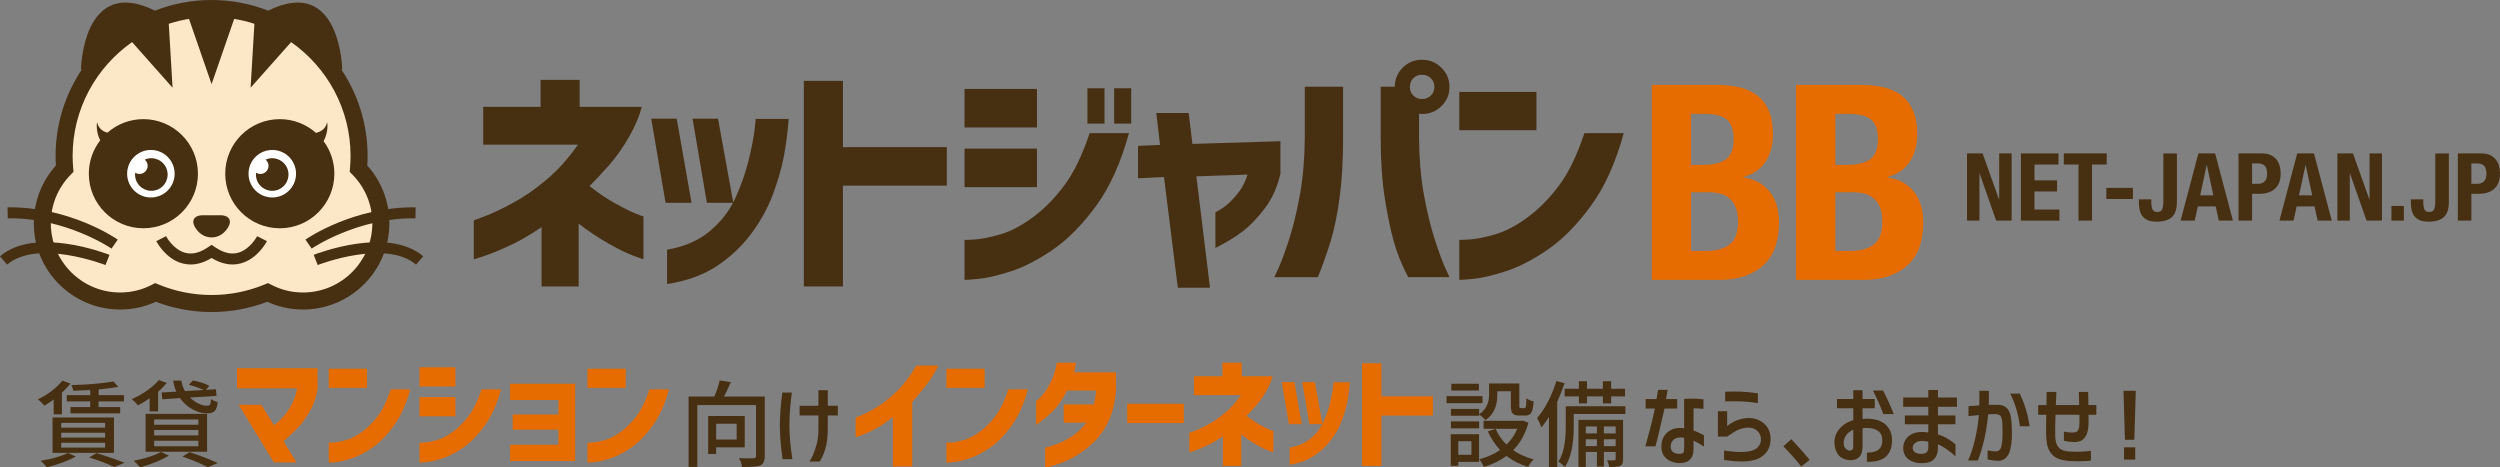
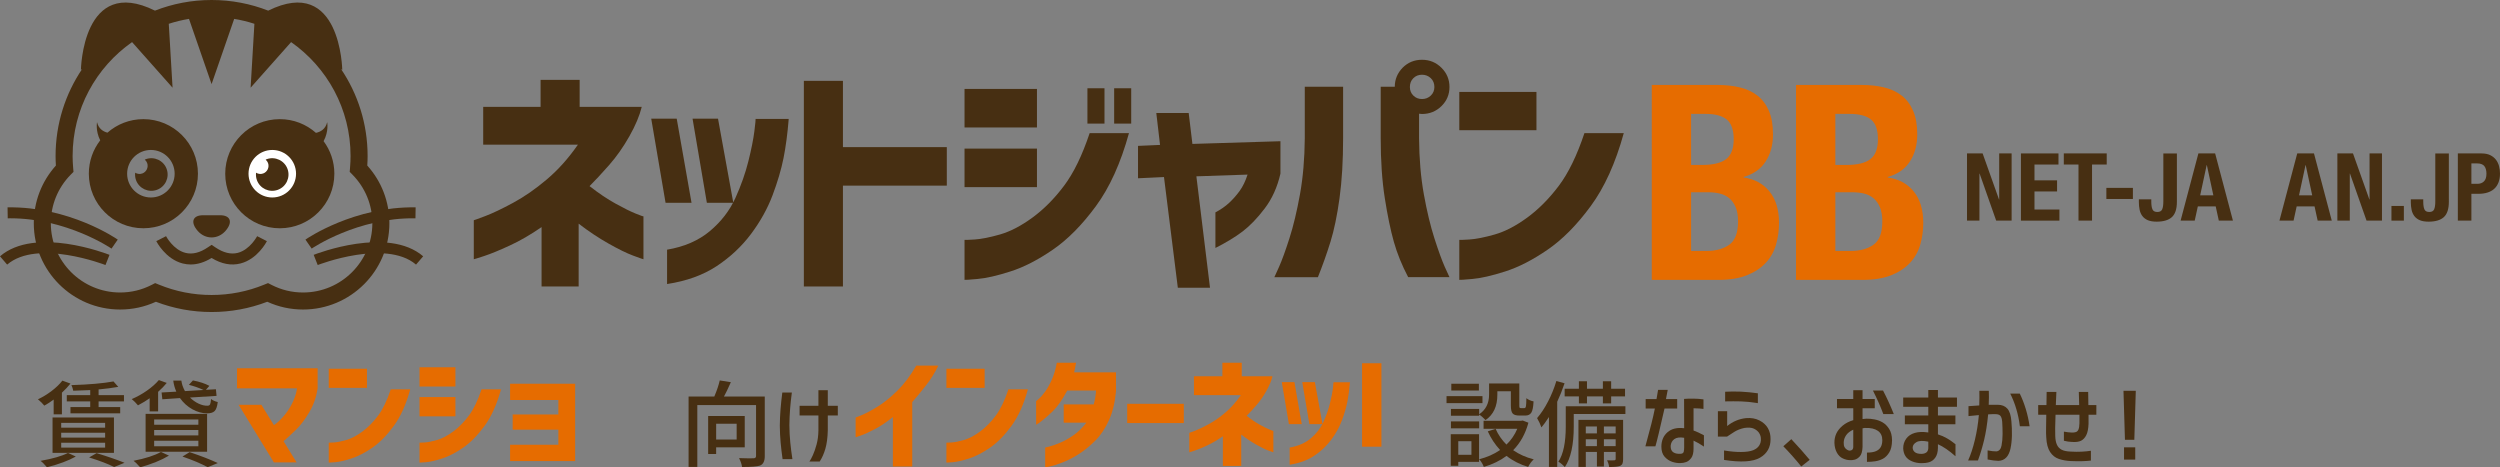
<svg xmlns="http://www.w3.org/2000/svg" version="1.1" id="レイヤー_1" x="0px" y="0px" width="398.46px" height="74.5px" viewBox="0 0 398.46 74.5" enable-background="new 0 0 398.46 74.5" xml:space="preserve">
  <rect x="0" y="0" width="398.46" height="74.5" fill="#808080" stroke="none" />
  <g>
    <path fill="#472F12" d="M8.552,66.041v-2.358c-0.459,0.352-0.957,0.674-1.494,0.967c-0.234-0.303-0.571-0.64-1.011-1.011   c0.742-0.342,1.467-0.781,2.175-1.318s1.282-1.089,1.721-1.655l1.289,0.469c-0.4,0.498-0.854,0.981-1.362,1.45v3.457H8.552z    M10.837,72.193l1.245,0.571c-1.162,0.654-2.695,1.226-4.6,1.714c-0.42-0.508-0.762-0.85-1.025-1.025   C8.362,73.121,9.822,72.701,10.837,72.193z M8.376,72.179v-5.64h9.785v5.64H8.376z M9.753,67.403v0.762h7.002v-0.762H9.753z    M9.753,68.971v0.776h7.002v-0.776H9.753z M9.753,70.567v0.776h7.002v-0.776H9.753z M14.382,62.979v-0.806   c-1.201,0.059-2.104,0.093-2.71,0.103c-0.059-0.312-0.156-0.61-0.293-0.894c2.842-0.088,5.078-0.283,6.709-0.586l0.762,0.864   c-0.928,0.166-1.973,0.303-3.135,0.41v0.908h4.043v0.996h-4.043v0.908h3.442v0.996h-7.925v-0.996h3.149v-0.908h-3.735v-0.996   H14.382z M14.207,72.911l1.187-0.688c1.797,0.547,3.281,1.06,4.453,1.538l-1.655,0.674C17.234,73.946,15.906,73.438,14.207,72.911z   " />
    <path fill="#472F12" d="M23.852,65.572v-2.095c-0.488,0.352-1.108,0.728-1.86,1.128c-0.332-0.4-0.664-0.732-0.996-0.996   c0.83-0.352,1.633-0.798,2.41-1.34s1.414-1.106,1.912-1.692l1.26,0.454c-0.361,0.449-0.82,0.923-1.377,1.421v3.12H23.852z    M25.654,72.032l1.274,0.586c-1.221,0.732-2.749,1.353-4.585,1.86c-0.459-0.518-0.811-0.864-1.055-1.04   C23.173,73.077,24.628,72.608,25.654,72.032z M23.207,72.003v-6.035h9.8v6.035H23.207z M24.57,66.861v0.835h7.046v-0.835H24.57z    M24.57,68.531v0.864h7.046v-0.864H24.57z M24.57,70.245v0.879h7.046v-0.879H24.57z M25.756,62.555l2.344-0.132   c-0.254-0.586-0.415-1.172-0.483-1.758h1.289c0.068,0.547,0.259,1.104,0.571,1.67l2.959-0.176c-0.723-0.342-1.499-0.615-2.329-0.82   l0.645-0.703c1.064,0.205,1.938,0.493,2.622,0.864l-0.557,0.63l1.597-0.088l0.103,1.055l-4.233,0.264   c0.41,0.41,0.864,0.732,1.362,0.967s0.972,0.347,1.421,0.337c0.205,0,0.344-0.073,0.417-0.22s0.125-0.43,0.154-0.85   c0.264,0.215,0.62,0.376,1.069,0.483c-0.088,0.713-0.254,1.191-0.498,1.436s-0.64,0.366-1.187,0.366   c-0.801,0-1.589-0.217-2.366-0.652s-1.433-1.028-1.97-1.78l-2.812,0.19L25.756,62.555z M29.082,72.765l1.143-0.703   c1.836,0.615,3.33,1.196,4.482,1.743l-1.611,0.659C32.109,73.917,30.771,73.351,29.082,72.765z" />
    <path fill="#E66C00" d="M37.774,61.9v-3.203h12.852v3.223c-0.208,1.367-0.654,2.63-1.338,3.789   c-0.684,1.159-1.396,2.097-2.139,2.812c-0.742,0.716-1.394,1.315-1.953,1.797l2.07,3.379h-3.613l-5.625-9.18h3.633l1.992,3.242   c0.417-0.26,0.895-0.69,1.436-1.289c0.54-0.599,1.019-1.299,1.436-2.1c0.417-0.801,0.69-1.624,0.82-2.471H37.774z" />
    <path fill="#E66C00" d="M52.397,61.822v-3.047h6.094v3.047H52.397z M65.385,62.057c-0.651,2.383-1.523,4.323-2.617,5.82   c-1.094,1.498-2.23,2.653-3.408,3.467c-1.179,0.814-2.295,1.39-3.35,1.729s-1.917,0.537-2.588,0.596   c-0.671,0.059-1.013,0.081-1.025,0.068v-3.184c0.013,0.013,0.28,0.003,0.801-0.029c0.521-0.032,1.188-0.166,2.002-0.4   c0.813-0.234,1.67-0.684,2.568-1.348s1.729-1.507,2.49-2.529c0.762-1.022,1.436-2.418,2.021-4.189H65.385z" />
    <path fill="#E66C00" d="M66.863,61.607v-3.066h5.723v3.066H66.863z M79.851,62.057c-0.651,2.383-1.523,4.323-2.617,5.82   c-1.094,1.498-2.23,2.653-3.408,3.467c-1.179,0.814-2.295,1.39-3.35,1.729s-1.917,0.537-2.588,0.596   c-0.671,0.059-1.013,0.081-1.025,0.068v-3.184c0.013,0.013,0.28,0.003,0.801-0.029c0.521-0.032,1.188-0.166,2.002-0.4   c0.813-0.234,1.67-0.684,2.568-1.348s1.729-1.507,2.49-2.529c0.762-1.022,1.436-2.418,2.021-4.189H79.851z M66.863,66.353v-3.066   h5.723v3.066H66.863z" />
    <path fill="#E66C00" d="M81.299,63.756v-2.598H91.67v12.324H81.299v-2.598h7.695v-2.402h-7.285v-2.422h7.285v-2.305H81.299z" />
-     <path fill="#E66C00" d="M93.636,61.822v-3.047h6.094v3.047H93.636z M106.624,62.057c-0.651,2.383-1.523,4.323-2.617,5.82   c-1.094,1.498-2.23,2.653-3.408,3.467c-1.179,0.814-2.295,1.39-3.35,1.729s-1.917,0.537-2.588,0.596   c-0.671,0.059-1.013,0.081-1.025,0.068v-3.184c0.013,0.013,0.28,0.003,0.801-0.029c0.521-0.032,1.188-0.166,2.002-0.4   c0.813-0.234,1.67-0.684,2.568-1.348s1.729-1.507,2.49-2.529c0.762-1.022,1.436-2.418,2.021-4.189H106.624z" />
    <path fill="#472F12" d="M121.892,63.199v9.507c0,0.791-0.249,1.289-0.747,1.494c-0.449,0.156-1.406,0.234-2.871,0.234   c-0.068-0.459-0.229-0.933-0.483-1.421c0.459,0.02,0.935,0.032,1.428,0.037s0.789,0.002,0.886-0.007   c0.264-0.01,0.396-0.127,0.396-0.352v-8.13h-9.36v9.858h-1.392V63.199h4.102c0.41-0.967,0.698-1.821,0.864-2.563l1.772,0.278   c-0.439,0.996-0.806,1.758-1.099,2.285H121.892z M118.699,71.3h-4.556v1.055h-1.274v-6.05h5.83V71.3z M117.41,67.535h-3.267v2.52   h3.267V67.535z" />
    <path fill="#472F12" d="M124.686,62.569h1.523c-0.117,0.869-0.21,1.731-0.278,2.585s-0.107,1.731-0.117,2.629   c0.01,0.957,0.059,1.875,0.146,2.754s0.2,1.758,0.337,2.637h-1.567c-0.127-0.898-0.229-1.77-0.308-2.615s-0.122-1.75-0.132-2.717   c0.01-0.918,0.049-1.797,0.117-2.637S124.569,63.487,124.686,62.569z M127.44,66.217v-1.538h3.003v-2.49h1.494v2.49h1.597v1.538   h-1.597v2.388c-0.029,1.152-0.156,2.119-0.381,2.9s-0.527,1.465-0.908,2.051h-1.641c0.156-0.205,0.342-0.547,0.557-1.025   s0.412-1.052,0.594-1.721c0.18-0.669,0.275-1.414,0.285-2.234v-2.358H127.44z" />
    <path fill="#E66C00" d="M149.557,58.268c-0.547,1.133-1.214,2.201-2.002,3.203c-0.788,1.003-1.507,1.875-2.158,2.617v10.273h-3.086   v-7.891c-1.003,0.808-1.966,1.452-2.891,1.934c-0.925,0.482-1.66,0.817-2.207,1.006c-0.547,0.189-0.827,0.283-0.84,0.283v-3.145   c0.013,0,0.345-0.133,0.996-0.4c0.651-0.267,1.481-0.709,2.49-1.328c1.009-0.618,2.061-1.465,3.154-2.539s2.103-2.412,3.027-4.014   H149.557z" />
    <path fill="#E66C00" d="M150.842,61.822v-3.047h6.094v3.047H150.842z M163.83,62.057c-0.651,2.383-1.523,4.323-2.617,5.82   c-1.094,1.498-2.229,2.653-3.408,3.467c-1.179,0.814-2.295,1.39-3.35,1.729s-1.917,0.537-2.588,0.596s-1.013,0.081-1.025,0.068   v-3.184c0.013,0.013,0.28,0.003,0.801-0.029c0.521-0.032,1.188-0.166,2.002-0.4s1.67-0.684,2.568-1.348s1.729-1.507,2.49-2.529   c0.762-1.022,1.436-2.418,2.021-4.189H163.83z" />
    <path fill="#E66C00" d="M171.507,57.818c-0.065,0.378-0.13,0.72-0.195,1.025c-0.065,0.306-0.104,0.472-0.117,0.498h6.68v2.988   c-0.156,1.784-0.53,3.333-1.123,4.648c-0.593,1.315-1.331,2.412-2.217,3.291s-1.784,1.602-2.695,2.168s-1.765,0.999-2.559,1.299   c-0.794,0.299-1.438,0.504-1.934,0.615c-0.495,0.11-0.749,0.159-0.762,0.146v-3.164c0.013,0,0.241-0.055,0.684-0.166   c0.442-0.11,1.006-0.309,1.689-0.596c0.684-0.286,1.396-0.687,2.139-1.201c0.742-0.514,1.426-1.182,2.051-2.002h-3.613v-2.91h4.785   c0.208-0.755,0.332-1.491,0.371-2.207h-4.59c-0.808,1.498-1.589,2.607-2.344,3.33s-1.374,1.26-1.855,1.611   s-0.735,0.521-0.762,0.508v-3.77c0.013,0,0.159-0.12,0.439-0.361c0.28-0.241,0.605-0.615,0.977-1.123s0.729-1.143,1.074-1.904   s0.615-1.67,0.811-2.725H171.507z" />
    <path fill="#E66C00" d="M179.656,67.428v-3.066h9.023v3.066H179.656z" />
    <path fill="#E66C00" d="M190.296,62.975v-3.008h4.531v-2.148h3.086v2.148h4.902c-0.169,0.703-0.495,1.484-0.977,2.344   s-1.019,1.628-1.611,2.305c-0.593,0.677-1.104,1.23-1.533,1.66c0.729,0.573,1.416,1.039,2.061,1.396   c0.645,0.358,1.165,0.619,1.562,0.781c0.397,0.163,0.608,0.238,0.635,0.225v3.418c-0.026,0-0.293-0.094-0.801-0.283   c-0.508-0.188-1.162-0.511-1.963-0.967c-0.801-0.456-1.585-0.983-2.354-1.582v5h-2.93v-4.727c-0.859,0.599-1.702,1.091-2.529,1.475   c-0.827,0.384-1.497,0.661-2.012,0.83c-0.515,0.169-0.784,0.254-0.811,0.254V68.99c0.026,0,0.329-0.11,0.908-0.332   c0.579-0.221,1.312-0.573,2.197-1.055c0.886-0.481,1.774-1.104,2.666-1.865s1.709-1.683,2.451-2.764H190.296z" />
    <path fill="#E66C00" d="M206.31,60.904l1.172,6.699h-2.051l-1.133-6.699H206.31z M205.548,74.068v-2.734   c1.367-0.234,2.497-0.729,3.389-1.484c0.892-0.755,1.562-1.634,2.012-2.637c0.449-1.002,0.791-1.979,1.025-2.93   c0.234-0.95,0.391-1.741,0.469-2.373c0.078-0.631,0.11-0.96,0.098-0.986h2.617c-0.091,1.159-0.228,2.197-0.41,3.115   c-0.183,0.918-0.472,1.908-0.869,2.969c-0.397,1.062-0.964,2.087-1.699,3.076c-0.735,0.99-1.641,1.843-2.715,2.559   S207.084,73.834,205.548,74.068z M209.571,60.904l1.211,6.699h-2.09l-1.133-6.699H209.571z" />
-     <path fill="#E66C00" d="M217.09,74.264V57.896h3.086v5.273h8.203v3.066h-8.203v8.027H217.09z" />
+     <path fill="#E66C00" d="M217.09,74.264V57.896h3.086v5.273h8.203h-8.203v8.027H217.09z" />
    <path fill="#472F12" d="M236.281,63.141v1.113h-5.728v-1.113H236.281z M235.739,69.205v4.409h-3.311v0.63h-1.201v-5.039H235.739z    M235.754,65.177v0.85c1.055-0.703,1.582-1.748,1.582-3.135v-1.772h4.819v3.516c0,0.176,0.015,0.288,0.044,0.337   s0.093,0.073,0.19,0.073h0.586c0.117,0,0.195-0.095,0.234-0.286s0.063-0.623,0.073-1.296c0.293,0.244,0.674,0.415,1.143,0.513   c-0.039,0.869-0.156,1.462-0.352,1.78s-0.513,0.476-0.952,0.476h-0.952c-0.527,0-0.887-0.11-1.076-0.33   c-0.191-0.22-0.286-0.637-0.286-1.252v-2.285h-2.153v0.542c0,1.855-0.63,3.203-1.89,4.043c-0.098-0.117-0.254-0.271-0.469-0.461   s-0.396-0.33-0.542-0.417v0.19h-4.497v-1.084H235.754z M231.257,68.268v-1.099h4.497v1.099H231.257z M235.71,61.163v1.084h-4.395   v-1.084H235.71z M234.523,70.318h-2.095v2.168h2.095V70.318z M242.697,67.022l0.908,0.352c-0.479,1.768-1.289,3.228-2.432,4.38   c0.947,0.654,2.041,1.143,3.281,1.465c-0.342,0.303-0.64,0.703-0.894,1.201c-1.318-0.4-2.466-0.986-3.442-1.758   c-1.025,0.762-2.231,1.348-3.618,1.758c-0.176-0.459-0.425-0.869-0.747-1.23c1.221-0.293,2.334-0.781,3.34-1.465   c-0.82-0.889-1.475-1.88-1.963-2.974l1.245-0.396c0.43,0.957,1.006,1.792,1.729,2.505c0.752-0.723,1.328-1.562,1.729-2.52h-5.376   v-1.274h5.991L242.697,67.022z" />
    <path fill="#472F12" d="M248.062,60.724l1.304,0.366c-0.361,1.074-0.752,2.056-1.172,2.944V74.42h-1.318v-7.954   c-0.459,0.713-0.859,1.265-1.201,1.655c-0.156-0.469-0.386-0.962-0.688-1.479c0.625-0.723,1.209-1.606,1.75-2.651   C247.279,62.945,247.721,61.856,248.062,60.724z M259.063,64.752v1.23h-8.232v2.021c0,2.891-0.474,5.039-1.421,6.445   c-0.322-0.361-0.664-0.649-1.025-0.864c0.781-1.191,1.172-3.057,1.172-5.596v-3.237H259.063z M251.651,64.298v-1.113h-2.271v-1.23   h2.271v-1.187h1.289v1.187h2.534v-1.187h1.318v1.187h2.212v1.23h-2.212v1.113h-1.318v-1.113h-2.534v1.113H251.651z M258.697,66.92   v6.255c0,0.303-0.032,0.535-0.096,0.696s-0.183,0.286-0.358,0.374c-0.283,0.127-0.874,0.19-1.772,0.19   c-0.049-0.391-0.161-0.747-0.337-1.069c0.605,0.02,0.991,0.02,1.157,0c0.146-0.01,0.22-0.078,0.22-0.205v-1.128h-1.875v2.329   h-1.113v-2.329h-1.772v2.388h-1.172v-7.5H258.697z M254.522,67.975h-1.772v1.099h1.772V67.975z M252.75,71.109h1.772v-1.099h-1.772   V71.109z M257.511,67.975h-1.875v1.099h1.875V67.975z M255.636,71.109h1.875v-1.099h-1.875V71.109z" />
    <path fill="#472F12" d="M262.292,65.118v-1.509h1.729c0.117-0.596,0.2-1.084,0.249-1.465h1.538   c-0.088,0.479-0.181,0.967-0.278,1.465h1.787v1.509h-2.021c-0.732,3.232-1.216,5.239-1.45,6.021h-1.597   c0.762-2.744,1.265-4.751,1.509-6.021H262.292z M268.415,63.58c0.449-0.039,0.954-0.054,1.517-0.044   c0.561,0.01,1.086,0.049,1.574,0.117v1.523c-0.381-0.059-0.908-0.093-1.582-0.103v3.545c0.518,0.186,1.069,0.439,1.655,0.762v1.802   c-0.566-0.391-1.118-0.708-1.655-0.952v1.26c0,0.674-0.12,1.172-0.359,1.494s-0.505,0.54-0.798,0.652s-0.601,0.168-0.923,0.168   c-0.43,0.02-0.871-0.046-1.326-0.198c-0.453-0.151-0.854-0.42-1.201-0.806s-0.52-0.93-0.52-1.633   c0.01-0.957,0.337-1.716,0.981-2.278s1.528-0.774,2.651-0.637L268.415,63.58z M267.873,72.325c0.273-0.02,0.435-0.125,0.483-0.315   s0.073-0.427,0.073-0.71v-1.523c-0.684-0.117-1.204-0.049-1.561,0.205s-0.554,0.62-0.593,1.099   c-0.01,0.488,0.137,0.828,0.439,1.018S267.404,72.364,267.873,72.325z" />
    <path fill="#472F12" d="M273.804,69.586v-4.043h1.479v2.358c0.898-0.723,1.904-1.143,3.018-1.26   c0.801-0.068,1.506,0.054,2.116,0.366s1.062,0.723,1.355,1.23s0.435,1.094,0.425,1.758c0.01,1.309-0.55,2.292-1.677,2.952   c-1.129,0.659-3.04,0.779-5.735,0.359v-1.509c0.986,0.166,1.892,0.247,2.718,0.242c0.824-0.005,1.462-0.098,1.911-0.278   s0.773-0.432,0.974-0.754s0.291-0.669,0.271-1.04c0-0.342-0.096-0.659-0.285-0.952c-0.191-0.293-0.469-0.525-0.836-0.696   c-0.365-0.171-0.871-0.208-1.516-0.11c-0.605,0.127-1.143,0.337-1.611,0.63s-0.85,0.542-1.143,0.747H273.804z M274.961,62.437   c0.352-0.02,0.742-0.032,1.172-0.037s0.874,0.002,1.333,0.022s0.918,0.054,1.377,0.103s0.903,0.103,1.333,0.161v1.567   c-1.064-0.166-1.973-0.259-2.725-0.278s-1.582-0.02-2.49,0V62.437z" />
    <path fill="#472F12" d="M288.437,73.292l-1.348,1.055c-0.898-1.113-1.851-2.188-2.856-3.223l1.274-1.128   C286.602,71.158,287.578,72.257,288.437,73.292z" />
    <path fill="#472F12" d="M292.788,65.074v-1.479h2.593v-1.406h1.479v1.406h1.948v1.479h-1.948v1.714   c0.205-0.029,0.41-0.049,0.615-0.059c0.4-0.01,0.832,0.029,1.296,0.117s0.895,0.247,1.289,0.476   c0.396,0.229,0.742,0.576,1.041,1.04c0.297,0.464,0.451,1.067,0.461,1.809c-0.01,0.84-0.161,1.492-0.454,1.956   s-0.63,0.796-1.011,0.996s-0.786,0.332-1.216,0.396s-0.869,0.095-1.318,0.095v-1.479c0.615,0,1.099-0.078,1.45-0.234   s0.605-0.381,0.762-0.674s0.234-0.654,0.234-1.084c0-0.654-0.237-1.147-0.711-1.479s-1.14-0.483-1.999-0.454   c-0.029,0-0.068,0-0.117,0s-0.156,0.02-0.322,0.059v2.959c-0.029,0.723-0.176,1.226-0.439,1.509s-0.534,0.459-0.813,0.527   c-0.277,0.068-0.534,0.093-0.769,0.073c-0.352,0-0.726-0.09-1.12-0.271c-0.396-0.181-0.714-0.491-0.953-0.93   s-0.368-0.952-0.388-1.538c-0.01-0.537,0.088-1.03,0.293-1.479s0.537-0.869,0.996-1.26s1.03-0.688,1.714-0.894v-1.89H292.788z    M295.381,71.27v-2.783c-0.508,0.225-0.887,0.518-1.135,0.879c-0.25,0.361-0.379,0.752-0.389,1.172   c-0.01,0.312,0.037,0.559,0.139,0.74c0.104,0.181,0.239,0.317,0.41,0.41s0.286,0.134,0.345,0.125   c0.039,0.029,0.148,0.012,0.329-0.051S295.361,71.534,295.381,71.27z M298.516,62.247h1.611c0.635,1.221,1.206,2.471,1.714,3.75   h-1.67C299.741,64.835,299.189,63.585,298.516,62.247z" />
    <path fill="#472F12" d="M303.604,66.217h3.735V64.84h-3.999V63.36h3.999v-1.201h1.538v1.201h3.032v1.479h-3.032v1.377h2.783v1.406   h-2.783v1.611c0.527,0.166,1.008,0.376,1.442,0.63s0.779,0.486,1.033,0.696s0.361,0.276,0.322,0.198v1.963   c-0.996-0.889-1.929-1.528-2.798-1.919v0.557c-0.01,0.674-0.149,1.199-0.417,1.575c-0.27,0.376-0.599,0.62-0.989,0.732   s-0.801,0.164-1.23,0.154c-0.527,0-1.025-0.098-1.494-0.293s-0.815-0.469-1.04-0.82s-0.347-0.767-0.366-1.245   c0-0.586,0.158-1.099,0.476-1.538s0.771-0.747,1.363-0.923c0.59-0.176,1.311-0.2,2.16-0.073v-1.304h-3.735V66.217z M306.241,72.34   c0.283,0,0.529-0.063,0.739-0.19s0.33-0.356,0.359-0.688v-1.069c-0.85-0.176-1.473-0.154-1.867,0.066   c-0.396,0.22-0.604,0.505-0.623,0.857c0,0.312,0.114,0.562,0.344,0.747S305.772,72.34,306.241,72.34z" />
    <path fill="#472F12" d="M313.747,64.737c0.43-0.039,1.001-0.078,1.714-0.117c0.029-0.908,0.034-1.685,0.015-2.329h1.509   c0.029,0.615,0.024,1.357-0.015,2.227c0.342,0,0.573,0,0.695,0s0.264,0,0.426,0c0.16,0,0.28,0,0.358,0   c0.625,0,1.12,0.203,1.487,0.608c0.365,0.405,0.583,1.086,0.651,2.043c0.068,0.732,0.095,1.479,0.081,2.241   c-0.016,0.762-0.091,1.458-0.228,2.087s-0.366,1.108-0.688,1.436s-0.732,0.5-1.23,0.52c-0.488-0.01-1.064-0.083-1.729-0.22v-1.45   c0.576,0.117,1.045,0.171,1.406,0.161c0.43-0.049,0.7-0.354,0.812-0.916s0.169-1.177,0.169-1.846s-0.02-1.316-0.059-1.941   c-0.039-0.479-0.14-0.803-0.3-0.974c-0.162-0.171-0.408-0.256-0.74-0.256c-0.215,0-0.402,0-0.564,0c-0.16,0-0.373,0.01-0.637,0.029   c-0.146,1.543-0.359,2.898-0.637,4.065c-0.279,1.167-0.608,2.263-0.989,3.289h-1.567c0.42-0.928,0.781-2.026,1.084-3.296   s0.513-2.583,0.63-3.94c-0.762,0.059-1.313,0.112-1.655,0.161V64.737z M320.397,62.73h1.523c0.771,1.592,1.294,3.33,1.567,5.215   h-1.553C321.701,66.041,321.188,64.303,320.397,62.73z" />
    <path fill="#472F12" d="M326.143,66.1h-1.289v-1.538h1.318c0.01-0.996,0.02-1.694,0.029-2.095h1.553   c-0.029,0.381-0.059,1.079-0.088,2.095h3.721c-0.029-1.006-0.049-1.704-0.059-2.095h1.494c0.01,0.381,0.02,1.079,0.029,2.095h1.274   V66.1h-1.245c0,0.322,0,0.522,0,0.601c0,0.117,0,0.256,0,0.417s0,0.305,0,0.432c-0.029,0.781-0.149,1.382-0.359,1.802   s-0.488,0.718-0.834,0.894c-0.348,0.176-0.838,0.239-1.473,0.19c-0.391-0.01-0.811-0.073-1.26-0.19v-1.45   c0.205,0.039,0.432,0.073,0.682,0.103c0.248,0.029,0.446,0.044,0.593,0.044c0.215,0.01,0.42-0.015,0.615-0.073   s0.339-0.198,0.433-0.417c0.092-0.22,0.144-0.549,0.153-0.989v-0.718c0-0.098,0-0.312,0-0.645h-3.809   c-0.029,0.986-0.049,1.704-0.059,2.153s-0.005,0.874,0.015,1.274c0.02,0.557,0.109,1.011,0.271,1.362   c0.16,0.352,0.412,0.615,0.754,0.791s0.811,0.273,1.406,0.293c0.635,0.039,1.23,0.044,1.787,0.015s1.045-0.078,1.465-0.146v1.567   c-0.42,0.049-0.894,0.081-1.421,0.095s-1.128,0.007-1.802-0.022s-1.302-0.142-1.883-0.337s-1.05-0.566-1.406-1.113   s-0.559-1.318-0.607-2.314c-0.029-0.41-0.039-0.859-0.029-1.348S326.133,67.125,326.143,66.1z" />
    <path fill="#472F12" d="M338.448,62.291h1.963l-0.234,7.808h-1.494L338.448,62.291z M338.536,73.248V71.3h1.787v1.948H338.536z" />
  </g>
  <g>
-     <path fill="#FCE7C7" d="M57.141,26.882c0.057-0.665,0.092-1.336,0.092-2.016c0-12.983-10.524-23.509-23.509-23.509   c-12.982,0-23.508,10.525-23.508,23.509c0,0.68,0.035,1.351,0.092,2.017c-2.203,2.238-3.563,5.308-3.563,8.696   c0,6.848,5.551,12.399,12.399,12.399c2.036,0,3.955-0.494,5.65-1.364c2.754,1.132,5.769,1.761,8.93,1.761   c3.163,0,6.177-0.629,8.931-1.761c1.695,0.87,3.615,1.364,5.651,1.364c6.848,0,12.399-5.551,12.399-12.399   C60.704,32.189,59.344,29.12,57.141,26.882z" />
    <path fill="#472F12" d="M58.539,26.387c0.035-0.533,0.052-1.035,0.052-1.521c0-5.136-1.565-9.914-4.244-13.88l0.205,0.16   c0,0-0.23-15.173-11.803-9.45C39.95,0.601,36.906,0,33.724,0c-3.182,0-6.225,0.601-9.024,1.695   c-11.572-5.722-11.803,9.451-11.803,9.451l0.205-0.16c-2.679,3.966-4.244,8.744-4.244,13.88c0,0.486,0.017,0.989,0.051,1.521   c-2.275,2.53-3.523,5.77-3.523,9.191c0,7.585,6.172,13.756,13.758,13.756c1.993,0,3.909-0.416,5.704-1.239   c2.837,1.086,5.82,1.636,8.876,1.636c3.057,0,6.04-0.55,8.876-1.636c1.796,0.823,3.713,1.239,5.706,1.239   c7.586,0,13.757-6.171,13.757-13.756C62.062,32.157,60.816,28.917,58.539,26.387z M48.306,46.619c-1.768,0-3.461-0.408-5.031-1.214   l-0.557-0.285l-0.58,0.237c-2.677,1.101-5.508,1.659-8.414,1.659c-2.906,0-5.736-0.558-8.414-1.659L24.73,45.12l-0.557,0.285   c-1.569,0.806-3.262,1.214-5.03,1.214c-6.089,0-11.042-4.952-11.042-11.041c0-2.915,1.128-5.664,3.174-7.744l0.438-0.445   l-0.053-0.622c-0.059-0.688-0.087-1.31-0.087-1.901c0-7.504,3.752-14.147,9.477-18.156l6.453,7.267L26.9,3.793   c1.042-0.339,2.118-0.602,3.222-0.783l3.602,10.398L37.326,3.01c1.104,0.181,2.18,0.444,3.222,0.783l-0.603,10.184l6.453-7.267   c5.726,4.009,9.477,10.652,9.477,18.156c0,0.591-0.028,1.213-0.086,1.901l-0.053,0.622l0.438,0.445   c2.046,2.079,3.174,4.829,3.174,7.744C59.347,41.667,54.394,46.619,48.306,46.619z" />
    <g>
      <g>
        <path fill="#472F12" d="M35.08,34.305c1.682,0,2.064,1.128,0.851,2.506c-1.214,1.378-3.2,1.378-4.412,0     c-1.214-1.378-0.831-2.506,0.85-2.506H35.08z" />
      </g>
      <g>
        <path fill="#472F12" d="M30.39,42.154c-0.431,0-0.856-0.054-1.276-0.162c-2.722-0.7-4.146-3.44-4.205-3.556l1.556-0.793     c0.01,0.02,1.139,2.164,3.093,2.66c1.1,0.279,2.3-0.017,3.569-0.88l0.599-0.397l0.591,0.393c1.28,0.87,2.483,1.165,3.585,0.882     c1.936-0.497,3.072-2.636,3.084-2.658l1.556,0.793c-0.06,0.116-1.483,2.857-4.206,3.556c-1.487,0.382-3.035,0.086-4.61-0.876     C32.598,41.807,31.48,42.154,30.39,42.154z" />
      </g>
      <g>
        <g>
          <g>
            <path fill="#472F12" d="M17.773,39.623c-0.071-0.049-7.102-4.831-16.127-4.831c-0.138,0-0.275,0.001-0.414,0.003l-0.028-1.746       c9.8-0.158,17.251,4.922,17.563,5.138L17.773,39.623l0.496-0.718L17.773,39.623z" />
          </g>
          <g>
            <path fill="#472F12" d="M16.812,42.243C16.704,42.2,5.946,38.042,1.138,42.175L0,40.85c5.606-4.818,16.971-0.421,17.452-0.231       L16.812,42.243z" />
          </g>
        </g>
        <g>
          <g>
            <path fill="#472F12" d="M49.675,39.623l-0.993-1.436c0.312-0.216,7.768-5.296,17.563-5.138l-0.028,1.746       C57,34.645,49.747,39.573,49.675,39.623z" />
          </g>
          <g>
            <path fill="#472F12" d="M50.637,42.243l-0.641-1.625c0.481-0.189,11.846-4.585,17.452,0.231l-1.138,1.325       c-2.47-2.123-6.56-2.009-9.554-1.539C53.408,41.16,50.664,42.232,50.637,42.243z" />
          </g>
        </g>
      </g>
    </g>
-     <circle fill="#FFFFFF" cx="23.999" cy="27.911" r="4.93" />
    <circle fill="#FFFFFF" cx="43.681" cy="27.911" r="4.93" />
    <g>
      <path fill="#472F12" d="M51.575,22.499c0.86-1.581,0.573-3.021,0.573-3.021c-0.266,1.122-1.086,1.546-1.79,1.698    c-1.534-1.359-3.551-2.186-5.762-2.186c-4.804,0-8.698,3.893-8.698,8.697c0,4.804,3.895,8.696,8.698,8.696    c4.799,0,8.695-3.892,8.695-8.696C53.292,25.742,52.653,23.947,51.575,22.499z M43.398,31.475c-2.091,0-3.787-1.697-3.787-3.788    c0-2.093,1.696-3.787,3.787-3.787c2.092,0,3.787,1.694,3.787,3.787C47.186,29.777,45.49,31.475,43.398,31.475z" />
      <path fill="#472F12" d="M42.496,25.374c-0.057,0.021-0.102,0.051-0.154,0.077c0.165,0.138,0.298,0.317,0.378,0.533    c0.245,0.674-0.103,1.421-0.776,1.665c-0.392,0.143-0.805,0.08-1.131-0.123c-0.044,0.386-0.012,0.787,0.131,1.181    c0.49,1.347,1.982,2.043,3.329,1.55c1.352-0.491,2.043-1.981,1.554-3.329C45.334,25.58,43.843,24.884,42.496,25.374z" />
      <path fill="#472F12" d="M22.853,18.989c-2.195,0-4.198,0.814-5.729,2.155c-0.671-0.176-1.409-0.614-1.658-1.667    c0,0-0.269,1.363,0.507,2.891c-1.138,1.47-1.815,3.314-1.815,5.318c0,4.804,3.891,8.696,8.695,8.696    c4.802,0,8.695-3.892,8.695-8.696C31.548,22.882,27.654,18.989,22.853,18.989z M24.05,31.475c-2.092,0-3.787-1.697-3.787-3.788    c0-2.093,1.695-3.787,3.787-3.787s3.786,1.694,3.786,3.787C27.836,29.777,26.142,31.475,24.05,31.475z" />
      <path fill="#472F12" d="M23.23,25.374c-0.055,0.021-0.099,0.051-0.153,0.077c0.162,0.138,0.299,0.317,0.378,0.533    c0.243,0.674-0.104,1.421-0.777,1.665c-0.39,0.143-0.803,0.08-1.132-0.123c-0.044,0.386-0.012,0.787,0.132,1.181    c0.493,1.347,1.982,2.043,3.332,1.55c1.347-0.491,2.042-1.981,1.551-3.329C26.071,25.58,24.579,24.884,23.23,25.374z" />
    </g>
  </g>
  <g>
    <path fill="#472F12" d="M318.61,31.789h0.03v-7.335h1.98v10.71h-2.46l-2.641-7.5h-0.029v7.5h-1.98v-10.71h2.49L318.61,31.789z" />
    <path fill="#472F12" d="M328.089,26.224h-3.825v2.52h3.6v1.77h-3.6v2.88h3.975v1.77h-6.135v-10.71h5.985V26.224z" />
    <path fill="#472F12" d="M335.777,26.224h-2.34v8.94h-2.16v-8.94h-2.34v-1.77h6.84V26.224z" />
    <path fill="#472F12" d="M339.949,31.714h-4.229v-1.77h4.229V31.714z" />
    <path fill="#472F12" d="M346.962,32.164c0,1.14-0.266,1.953-0.795,2.438c-0.53,0.485-1.341,0.728-2.431,0.728   c-0.569,0-1.037-0.078-1.402-0.232c-0.365-0.155-0.655-0.375-0.87-0.66s-0.362-0.617-0.442-0.998c-0.08-0.38-0.12-0.78-0.12-1.2   v-0.465h1.98v0.33c0,0.57,0.062,0.993,0.188,1.268s0.383,0.413,0.772,0.413s0.647-0.138,0.772-0.413s0.188-0.698,0.188-1.268v-7.65   h2.16V32.164z" />
    <path fill="#472F12" d="M353.058,24.454l2.835,10.71h-2.25l-0.495-2.265h-2.85l-0.495,2.265h-2.25l2.835-10.71H353.058z    M352.772,31.129l-1.035-4.815h-0.029l-1.035,4.815H352.772z" />
-     <path fill="#472F12" d="M360.565,24.454c0.55,0,1.013,0.093,1.388,0.277c0.375,0.185,0.677,0.428,0.907,0.728   c0.229,0.3,0.395,0.643,0.495,1.027c0.1,0.385,0.149,0.778,0.149,1.178c0,0.55-0.082,1.03-0.247,1.44   c-0.165,0.41-0.396,0.745-0.69,1.005c-0.295,0.26-0.652,0.456-1.072,0.585c-0.42,0.13-0.885,0.195-1.395,0.195h-1.155v4.275h-2.16   v-10.71H360.565z M359.905,29.299c0.43,0,0.777-0.129,1.042-0.39c0.266-0.26,0.397-0.665,0.397-1.215c0-0.54-0.114-0.95-0.345-1.23   c-0.23-0.28-0.615-0.42-1.155-0.42h-0.899v3.255H359.905z" />
    <path fill="#472F12" d="M368.812,24.454l2.835,10.71h-2.25l-0.495-2.265h-2.85l-0.495,2.265h-2.25l2.835-10.71H368.812z    M368.527,31.129l-1.035-4.815h-0.029l-1.035,4.815H368.527z" />
    <path fill="#472F12" d="M377.64,31.789h0.03v-7.335h1.98v10.71h-2.46l-2.641-7.5h-0.029v7.5h-1.98v-10.71h2.49L377.64,31.789z" />
    <path fill="#472F12" d="M383.138,35.164h-1.98v-2.34h1.98V35.164z" />
    <path fill="#472F12" d="M390.308,32.164c0,1.14-0.266,1.953-0.795,2.438c-0.53,0.485-1.341,0.728-2.431,0.728   c-0.569,0-1.037-0.078-1.402-0.232c-0.365-0.155-0.655-0.375-0.87-0.66s-0.362-0.617-0.442-0.998c-0.08-0.38-0.12-0.78-0.12-1.2   v-0.465h1.98v0.33c0,0.57,0.062,0.993,0.188,1.268s0.383,0.413,0.772,0.413s0.647-0.138,0.772-0.413s0.188-0.698,0.188-1.268v-7.65   h2.16V32.164z" />
    <path fill="#472F12" d="M395.52,24.454c0.55,0,1.013,0.093,1.388,0.277c0.375,0.185,0.677,0.428,0.907,0.728   c0.229,0.3,0.395,0.643,0.495,1.027c0.1,0.385,0.149,0.778,0.149,1.178c0,0.55-0.082,1.03-0.247,1.44   c-0.165,0.41-0.396,0.745-0.69,1.005c-0.295,0.26-0.652,0.456-1.072,0.585c-0.42,0.13-0.885,0.195-1.395,0.195H393.9v4.275h-2.16   v-10.71H395.52z M394.86,29.299c0.43,0,0.777-0.129,1.042-0.39c0.266-0.26,0.397-0.665,0.397-1.215c0-0.54-0.114-0.95-0.345-1.23   c-0.23-0.28-0.615-0.42-1.155-0.42H393.9v3.255H394.86z" />
  </g>
  <g>
    <path fill="#472F12" d="M77.015,23.056v-6.023h9.145v-4.299h6.227v4.299h9.896c-0.344,1.409-1,2.973-1.975,4.694   c-0.971,1.721-2.055,3.257-3.252,4.614c-1.195,1.355-2.226,2.464-3.091,3.324c1.469,1.15,2.854,2.079,4.157,2.795   c1.303,0.721,2.352,1.239,3.152,1.564c0.801,0.329,1.229,0.478,1.282,0.452v6.845c-0.054,0-0.593-0.189-1.617-0.569   c-1.022-0.376-2.344-1.022-3.96-1.936c-1.613-0.913-3.197-1.968-4.753-3.167v10.011h-5.911v-9.463   c-1.733,1.197-3.434,2.184-5.1,2.951c-1.671,0.77-3.027,1.323-4.062,1.663c-1.04,0.336-1.585,0.509-1.639,0.509v-6.218   c0.053,0,0.664-0.224,1.833-0.666c1.17-0.442,2.648-1.146,4.435-2.111c1.787-0.965,3.581-2.21,5.379-3.736   c1.802-1.524,3.452-3.37,4.95-5.534H77.015z" />
    <path fill="#472F12" d="M107.857,18.91l2.362,13.416h-4.138l-2.287-13.416H107.857z M106.32,45.27v-5.476   c2.758-0.466,5.036-1.459,6.838-2.973c1.795-1.509,3.151-3.271,4.059-5.278c0.905-2.008,1.597-3.963,2.067-5.865   c0.475-1.903,0.792-3.487,0.95-4.751c0.156-1.264,0.222-1.924,0.195-1.975h5.279c-0.184,2.321-0.461,4.399-0.824,6.238   c-0.37,1.837-0.955,3.819-1.756,5.942c-0.803,2.125-1.947,4.181-3.431,6.161c-1.483,1.981-3.308,3.69-5.476,5.125   C112.052,43.848,109.416,44.8,106.32,45.27z M114.439,18.91l2.44,13.416h-4.216L110.38,18.91H114.439z" />
    <path fill="#472F12" d="M128.121,45.661V12.886h6.229v10.562h16.556v6.139H134.35v16.074H128.121z" />
    <path fill="#472F12" d="M153.731,20.32v-6.142h11.546v6.142H153.731z M179.941,21.218c-1.316,4.772-3.076,8.658-5.283,11.655   c-2.206,2.996-4.499,5.314-6.877,6.94c-2.38,1.632-4.629,2.786-6.76,3.459c-2.127,0.681-3.869,1.077-5.225,1.192   c-1.352,0.119-2.041,0.165-2.065,0.139v-6.373c0.024,0.024,0.562,0.007,1.615-0.059c1.046-0.067,2.395-0.333,4.04-0.801   c1.637-0.472,3.369-1.371,5.182-2.698c1.814-1.331,3.488-3.018,5.025-5.065c1.539-2.048,2.895-4.842,4.082-8.39H179.941z    M153.731,29.821v-6.137h11.546v6.137H153.731z M173.319,19.695v-5.632h2.719v5.632H173.319z M177.578,19.695v-5.632h2.718v5.632   H177.578z" />
    <path fill="#472F12" d="M181.381,28.413v-5.162l3.51-0.155l-0.596-5.085h5.164l0.592,4.926l14.031-0.429v5.163   c-0.498,2.166-1.337,4.022-2.523,5.573c-1.179,1.55-2.356,2.77-3.524,3.655c-1.17,0.887-2.607,1.758-4.317,2.622V33.85   c0.841-0.442,1.571-0.952,2.189-1.523c0.617-0.575,1.176-1.209,1.674-1.897c0.502-0.69,0.922-1.557,1.26-2.602l-8.158,0.276   l2.171,17.752h-5.128l-2.205-17.637L181.381,28.413z" />
    <path fill="#472F12" d="M203.114,44.176c0.026-0.025,0.276-0.574,0.747-1.643c0.475-1.07,1.027-2.589,1.656-4.557   c0.631-1.967,1.189-4.304,1.678-7.001c0.485-2.696,0.742-5.688,0.767-8.973v-8.176h6.108v8.176c0,3.625-0.189,6.818-0.57,9.581   c-0.381,2.762-0.861,5.077-1.439,6.94c-0.576,1.865-1.246,3.748-2.008,5.653H203.114z M223.572,10.775   c0.842-0.831,1.865-1.248,3.072-1.248c1.209,0,2.242,0.421,3.098,1.272c0.853,0.844,1.281,1.868,1.281,3.067   c0,1.197-0.429,2.216-1.281,3.05c-0.855,0.836-1.889,1.252-3.098,1.252c-0.156,0-0.314-0.012-0.469-0.041v3.875   c0.023,3.285,0.279,6.277,0.764,8.973c0.49,2.698,1.048,5.034,1.68,7.001c0.633,1.967,1.178,3.487,1.654,4.557   c0.473,1.068,0.723,1.618,0.75,1.643h-6.584c-0.999-1.905-1.764-3.788-2.288-5.653c-0.524-1.863-1.005-4.178-1.437-6.94   c-0.434-2.763-0.652-5.957-0.652-9.581v-8.176h2.244C222.307,12.657,222.73,11.638,223.572,10.775z M228.619,13.866   c0-0.572-0.193-1.041-0.574-1.407c-0.383-0.365-0.851-0.548-1.4-0.548c-0.551,0-1.01,0.183-1.377,0.548   c-0.371,0.367-0.555,0.835-0.555,1.407c0,0.547,0.183,1.006,0.555,1.369c0.367,0.366,0.826,0.549,1.377,0.549   c0.55,0,1.018-0.184,1.4-0.549C228.426,14.873,228.619,14.413,228.619,13.866z" />
    <path fill="#472F12" d="M232.588,20.747v-6.098h12.298v6.098H232.588z M258.804,21.218c-1.317,4.772-3.075,8.658-5.286,11.655   c-2.205,2.996-4.497,5.314-6.879,6.94c-2.377,1.632-4.63,2.786-6.757,3.459c-2.13,0.681-3.869,1.077-5.225,1.192   c-1.353,0.119-2.045,0.165-2.069,0.139v-6.373c0.024,0.024,0.564,0.007,1.615-0.059c1.051-0.067,2.398-0.333,4.041-0.801   c1.641-0.472,3.368-1.371,5.185-2.698c1.81-1.331,3.486-3.018,5.026-5.065c1.537-2.048,2.892-4.842,4.078-8.39H258.804z" />
  </g>
  <g>
    <path fill="#E66C00" d="M273.754,13.538c1.276,0,2.458,0.13,3.547,0.392c1.088,0.261,2.025,0.696,2.807,1.306   c0.783,0.61,1.393,1.422,1.83,2.437c0.434,1.016,0.649,2.264,0.649,3.742c0,1.685-0.391,3.128-1.175,4.331   c-0.781,1.205-1.957,2.023-3.523,2.458v0.088c1.74,0.232,3.119,0.972,4.133,2.219c1.016,1.247,1.525,2.916,1.525,5.005   c0,1.218-0.16,2.379-0.479,3.481c-0.319,1.104-0.862,2.067-1.632,2.894c-0.768,0.827-1.77,1.488-3.003,1.98   c-1.232,0.494-2.765,0.74-4.591,0.74h-10.576V13.538H273.754z M271.318,26.289c1.74,0,3.008-0.312,3.807-0.935   c0.797-0.625,1.198-1.676,1.198-3.156s-0.364-2.523-1.088-3.133c-0.726-0.61-1.874-0.914-3.44-0.914h-2.263v8.138H271.318z    M271.97,39.998c1.509,0,2.726-0.333,3.656-1.001c0.927-0.667,1.392-1.899,1.392-3.699c0-0.9-0.122-1.646-0.369-2.241   c-0.247-0.594-0.58-1.073-1-1.436c-0.423-0.362-0.924-0.616-1.502-0.762c-0.582-0.144-1.22-0.217-1.916-0.217h-2.698v9.356H271.97z   " />
    <path fill="#E66C00" d="M296.746,13.538c1.275,0,2.457,0.13,3.548,0.392c1.087,0.261,2.021,0.696,2.805,1.306   c0.784,0.61,1.393,1.422,1.828,2.437c0.436,1.016,0.653,2.264,0.653,3.742c0,1.685-0.392,3.128-1.176,4.331   c-0.783,1.205-1.957,2.023-3.525,2.458v0.088c1.741,0.232,3.12,0.972,4.135,2.219c1.016,1.247,1.523,2.916,1.523,5.005   c0,1.218-0.159,2.379-0.48,3.481c-0.316,1.104-0.862,2.067-1.633,2.894c-0.768,0.827-1.769,1.488-3.002,1.98   c-1.232,0.494-2.762,0.74-4.591,0.74h-10.574V13.538H296.746z M294.31,26.289c1.74,0,3.009-0.312,3.808-0.935   c0.797-0.625,1.195-1.676,1.195-3.156s-0.362-2.523-1.088-3.133c-0.725-0.61-1.871-0.914-3.438-0.914h-2.262v8.138H294.31z    M294.961,39.998c1.508,0,2.727-0.333,3.656-1.001c0.928-0.667,1.393-1.899,1.393-3.699c0-0.9-0.124-1.646-0.369-2.241   c-0.249-0.594-0.582-1.073-1.001-1.436c-0.423-0.362-0.923-0.616-1.503-0.762c-0.58-0.144-1.217-0.217-1.914-0.217h-2.697v9.356   H294.961z" />
  </g>
  <g>
</g>
  <g>
</g>
  <g>
</g>
  <g>
</g>
  <g>
</g>
  <g>
</g>
</svg>